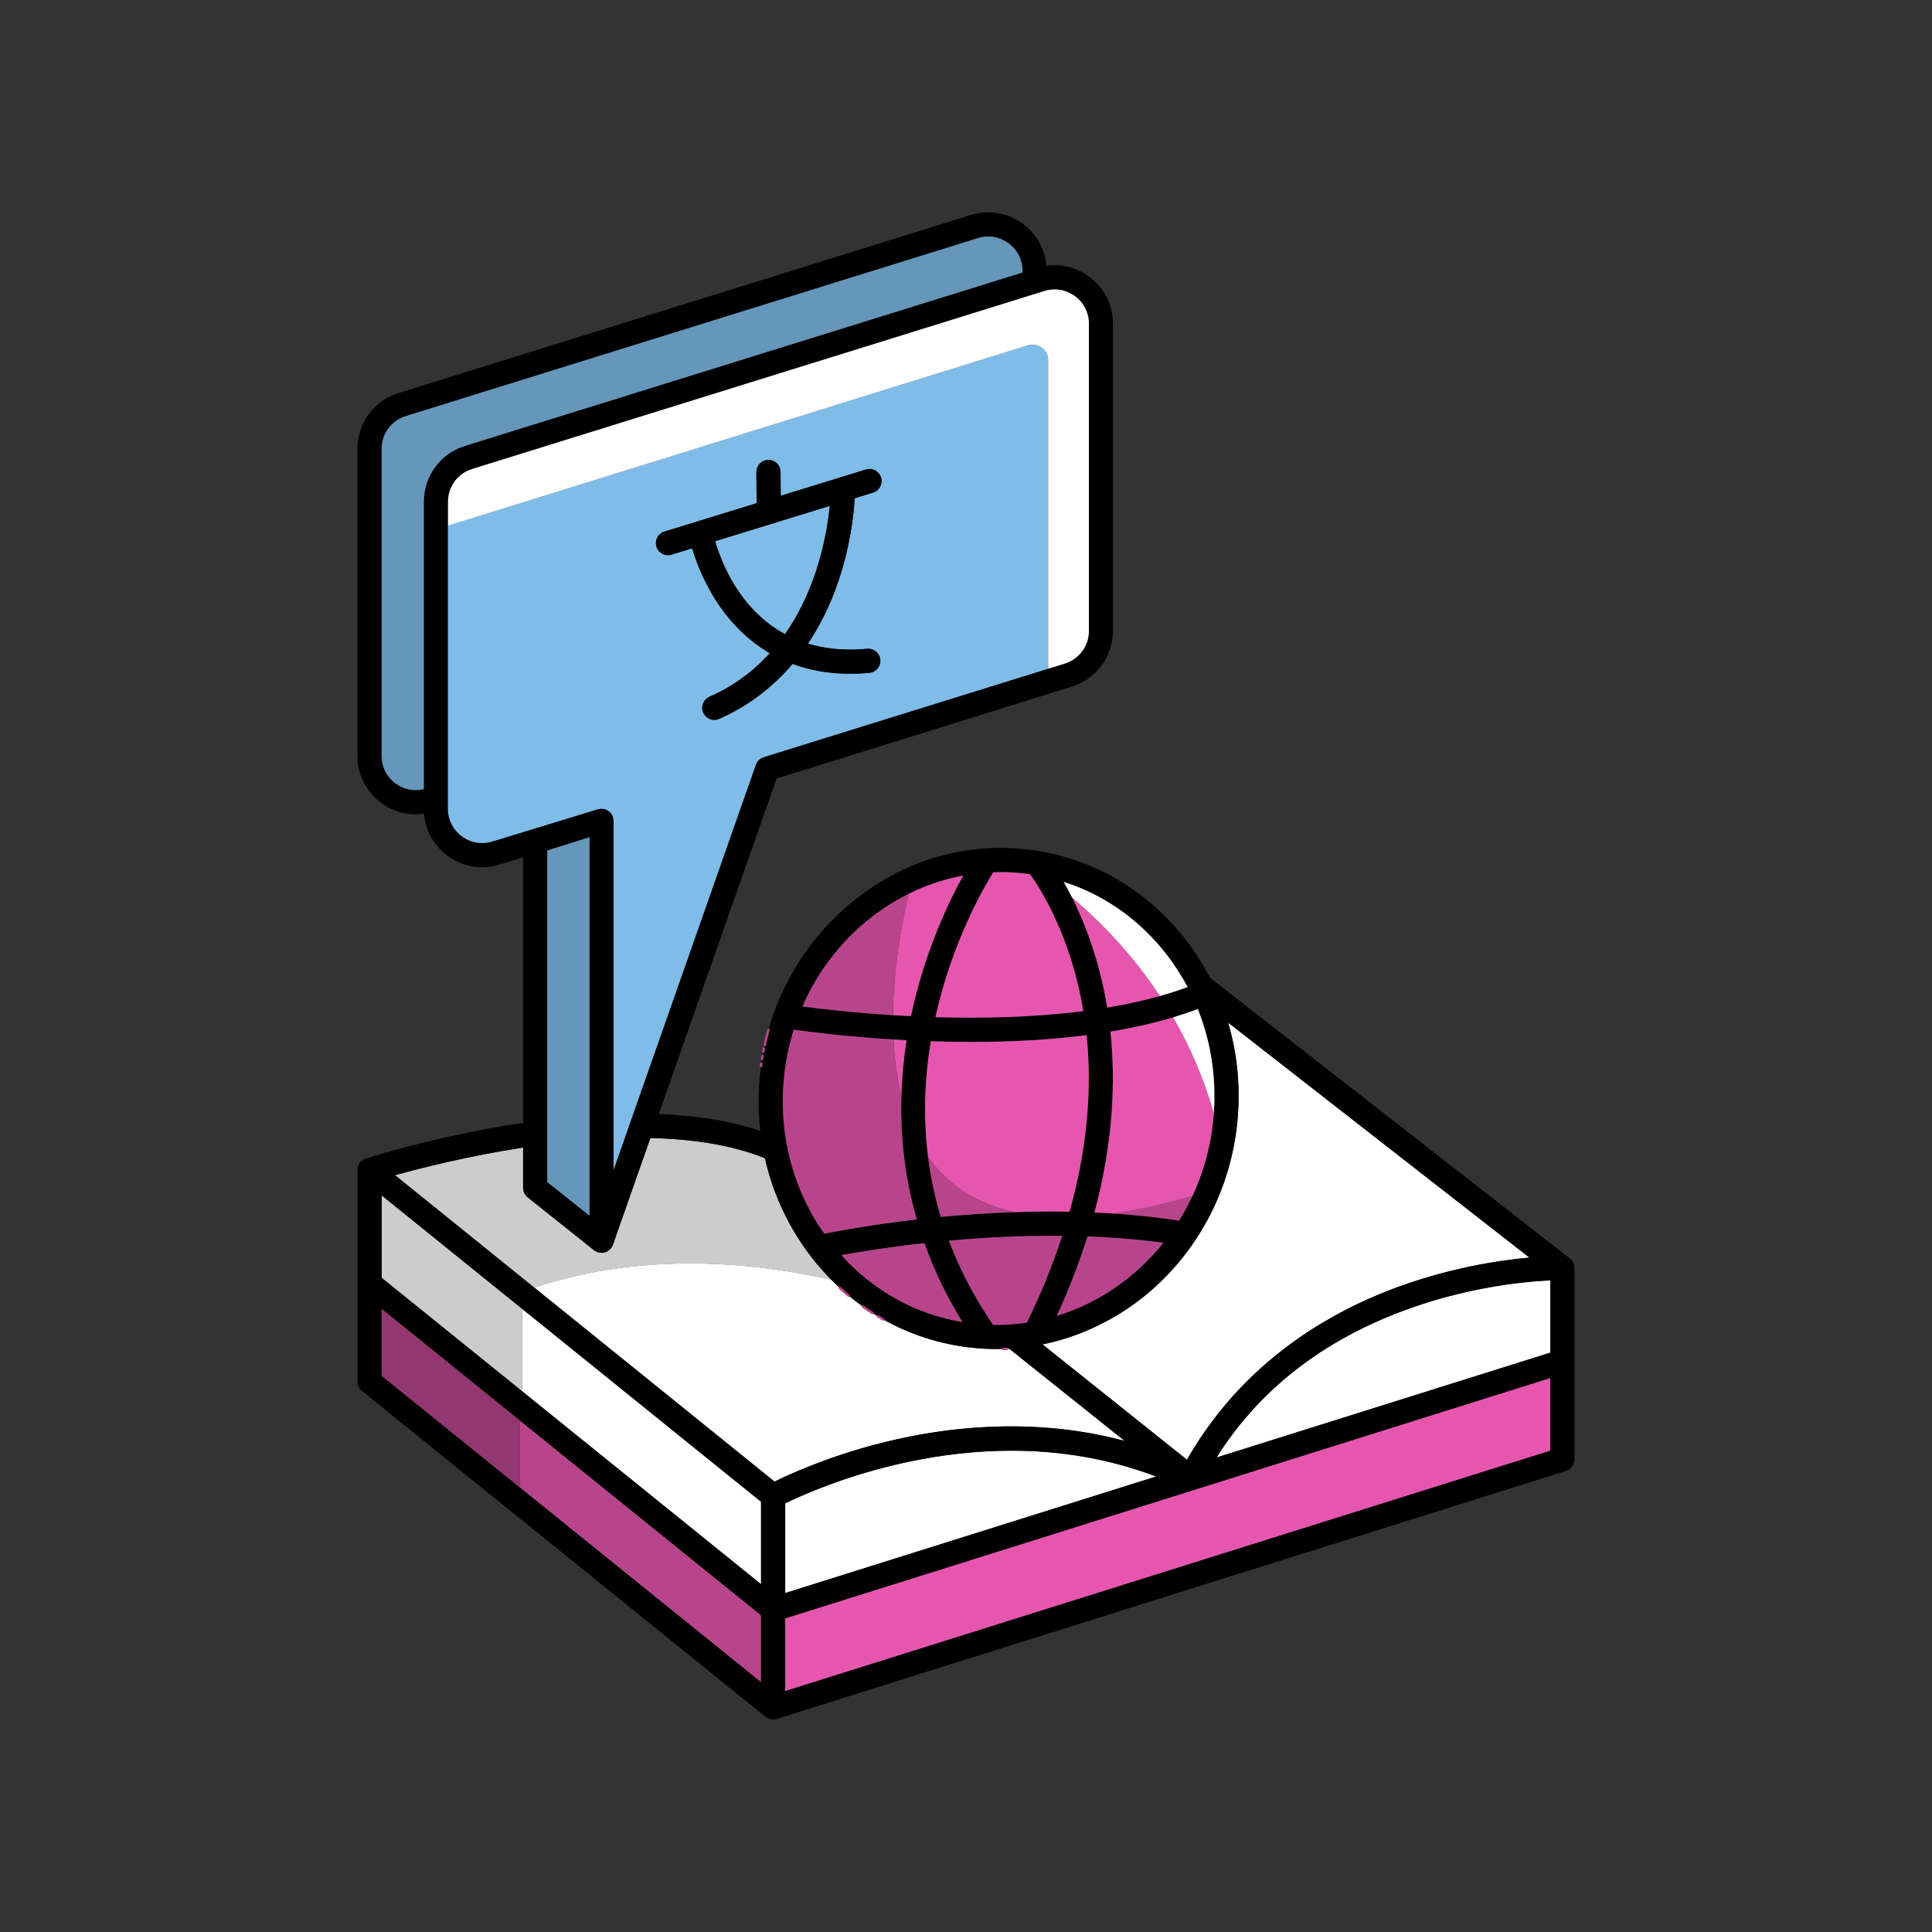
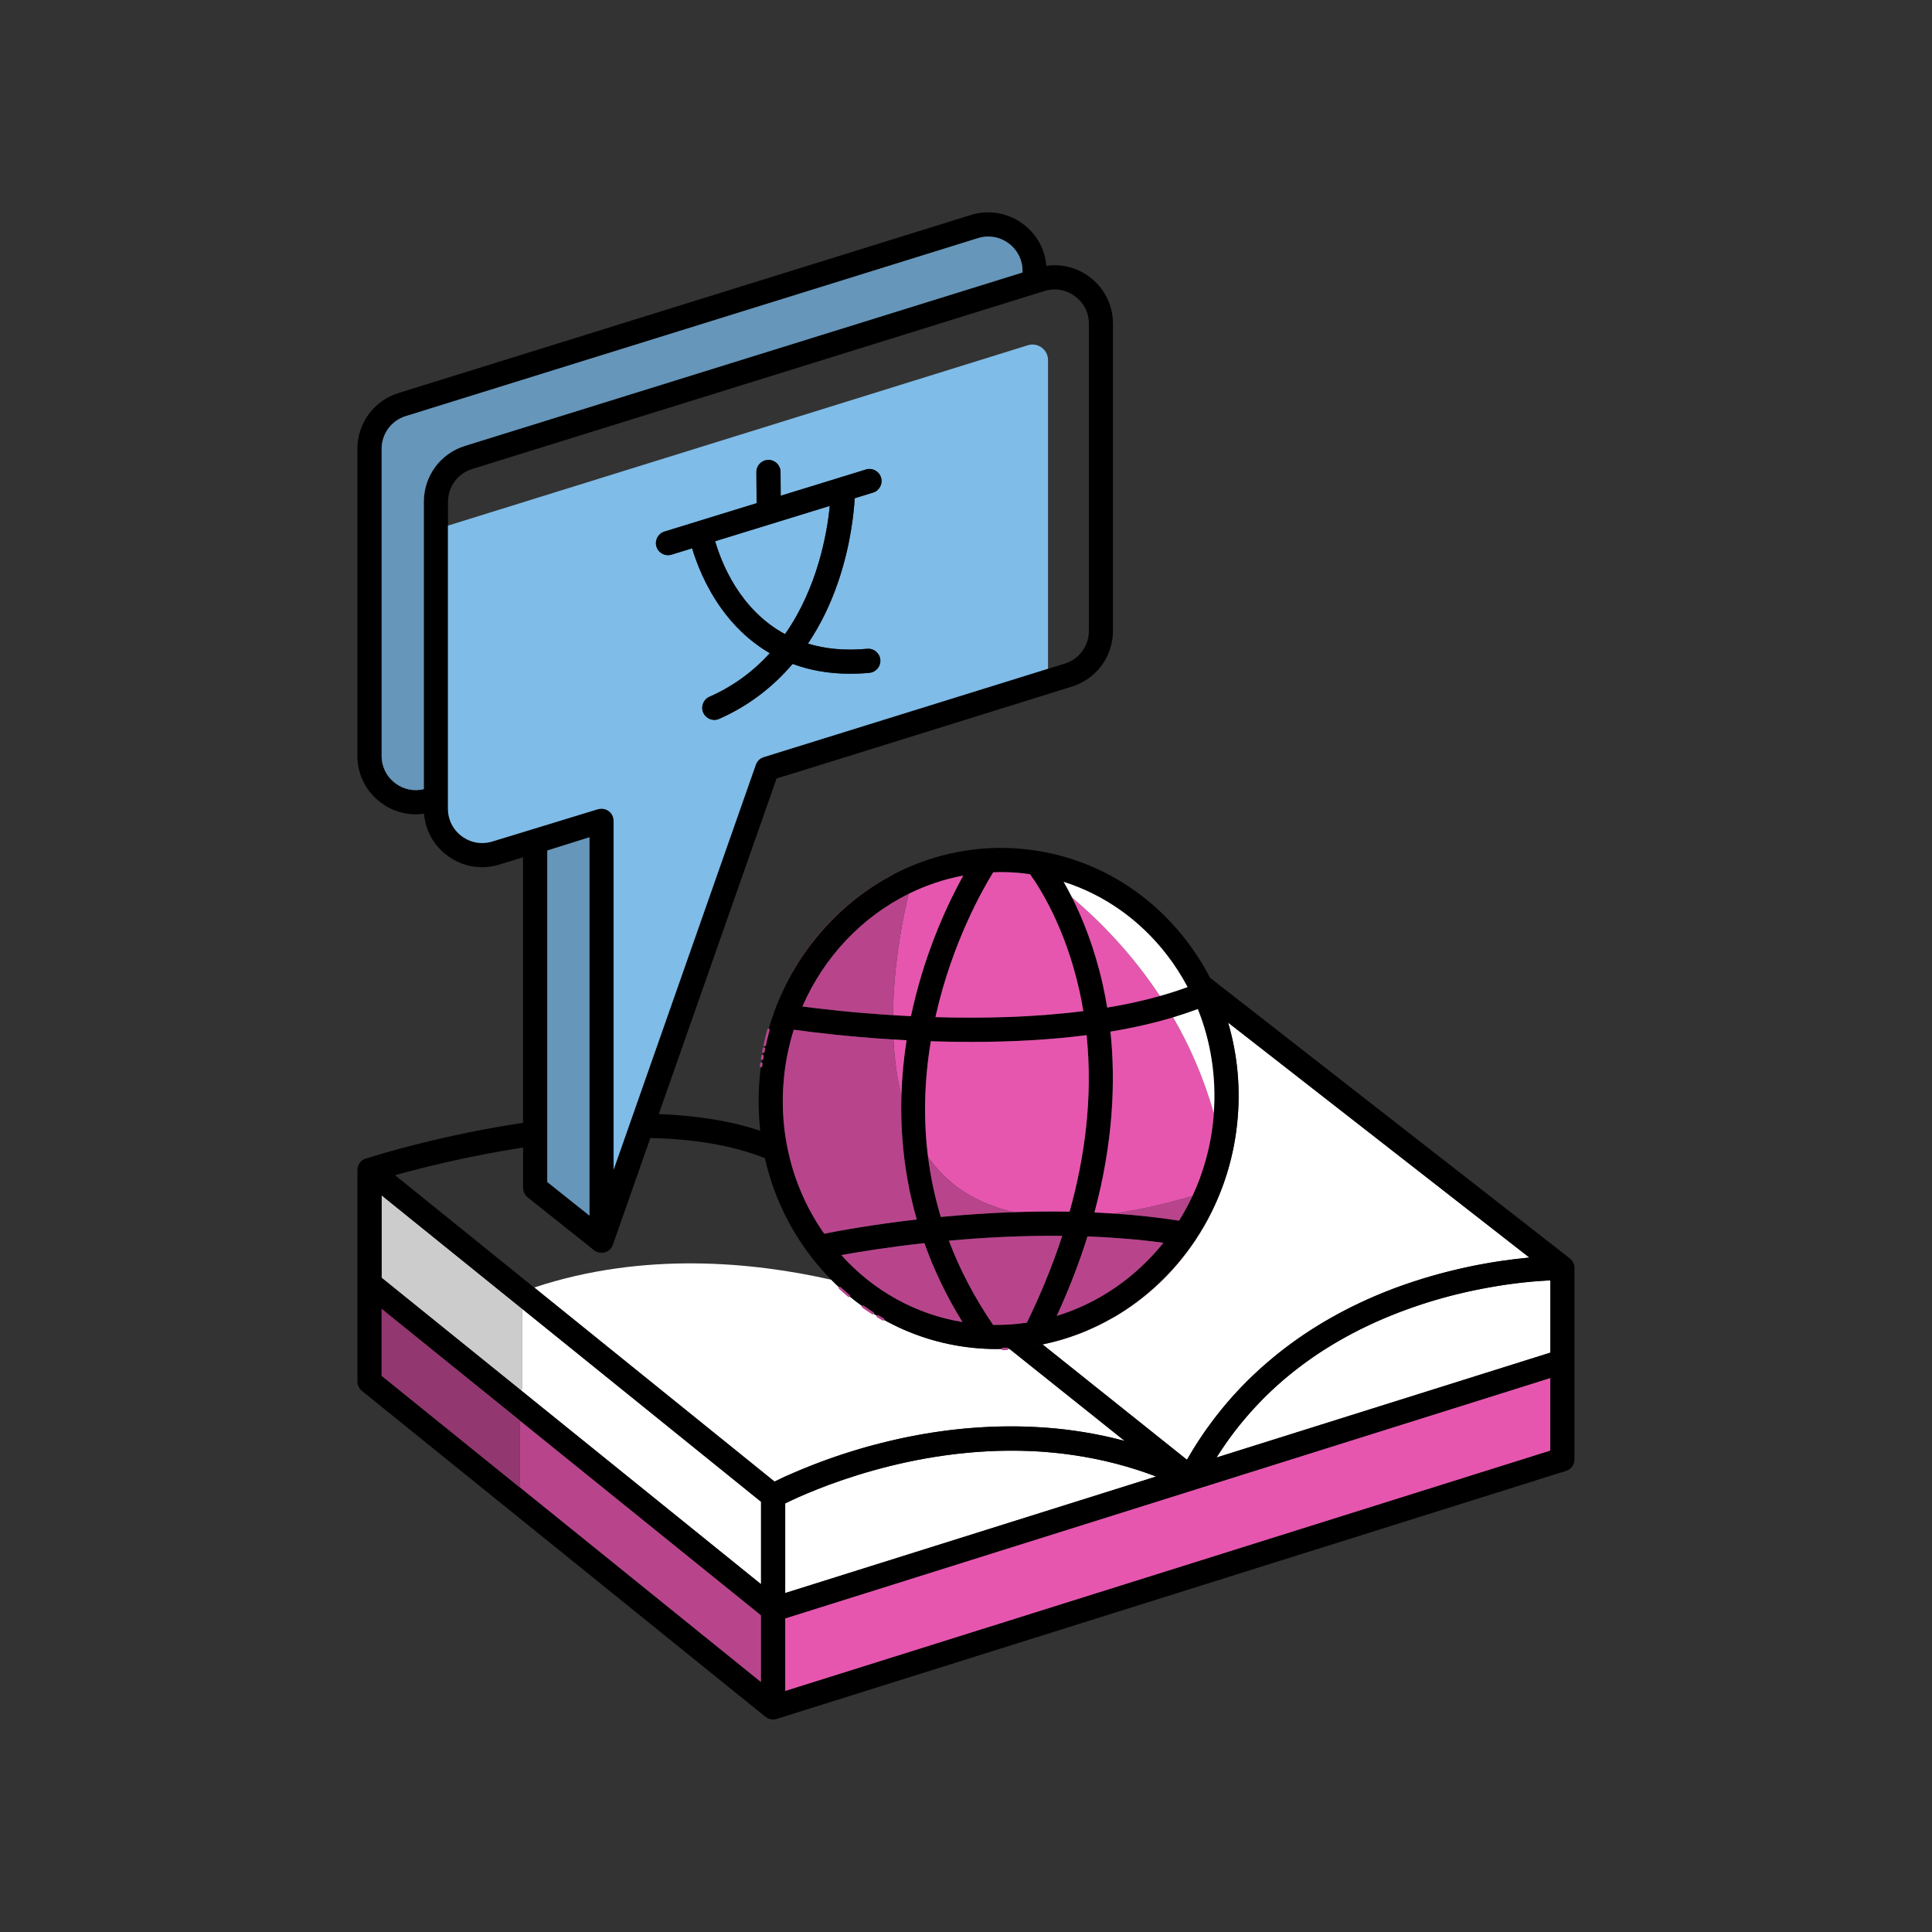
<svg xmlns="http://www.w3.org/2000/svg" id="Icons" viewBox="0 0 800 800">
  <rect x="0" y="0" width="800" height="800" fill="#333333" stroke="none" />
  <defs>
    <style>
      .cls-1 {
        fill: #933770;
      }

      .cls-2 {
        fill: #b8458c;
      }

      .cls-3 {
        fill: #fff;
      }

      .cls-4 {
        fill: #e656af;
      }

      .cls-5 {
        fill: #6696ba;
      }

      .cls-6 {
        fill: #7fbce8;
      }

      .cls-7 {
        fill: #ccc;
      }

      .cls-8 {
        fill: none;
        stroke: #b8458c;
        stroke-linecap: round;
        stroke-linejoin: round;
      }
    </style>
  </defs>
  <polygon class="cls-2" points="215.2 615.89 315.14 696.59 315.14 668.84 215.2 588.14 215.2 615.89" />
  <path class="cls-3" d="M630.21,531.11c-.44.05-.89.1-1.34.15-.08.01-.17.02-.26.03-.94.11-1.91.24-2.91.37,0,0,0,0-.01,0-.4.05-.81.11-1.22.17-.23.03-.47.07-.71.1-.38.06-.77.11-1.16.17-.29.04-.59.09-.89.14-.53.08-1.07.17-1.61.26-.44.07-.87.14-1.32.22-.33.06-.67.11-1,.17-.39.07-.79.14-1.18.21-.33.06-.66.12-.99.18-.5.09-1,.19-1.51.28-.24.05-.48.09-.73.14-.71.14-1.42.28-2.14.43-.28.06-.56.12-.83.17-.52.11-1.04.22-1.57.33-.29.06-.57.12-.86.19-.67.15-1.34.3-2.02.46-.13.03-.25.06-.38.09-.8.19-1.6.38-2.41.58-.25.06-.51.13-.76.19-.6.15-1.21.31-1.82.46-.26.07-.52.14-.78.2-.8.21-1.59.43-2.4.65-.05.01-.1.03-.15.04-.85.24-1.71.48-2.57.74-.25.07-.5.15-.76.22-.65.19-1.3.39-1.95.59-.26.08-.52.16-.77.24-.88.28-1.77.56-2.66.85-1.25.41-2.48.83-3.71,1.26-.4.14-.8.29-1.2.43-.82.29-1.64.59-2.45.89-.47.18-.94.36-1.41.53-.73.28-1.46.56-2.19.85-.49.19-.98.39-1.47.59-.7.28-1.39.56-2.08.85-.49.21-.99.42-1.48.63-.68.29-1.35.58-2.01.88-.49.22-.97.43-1.46.65-.67.3-1.34.61-2,.93-.47.22-.93.44-1.4.66-.69.33-1.38.67-2.07,1.01-.42.21-.84.41-1.26.63-.8.4-1.58.81-2.37,1.23-.3.16-.6.31-.9.47-1.07.57-2.12,1.15-3.17,1.74-.31.18-.62.36-.94.54-.74.42-1.47.84-2.2,1.27-.41.24-.82.49-1.22.74-.62.38-1.24.75-1.85,1.13-.44.27-.87.55-1.3.82-.58.37-1.15.74-1.72,1.11-.44.29-.88.58-1.31.87-.55.37-1.1.75-1.65,1.12-.43.3-.86.6-1.29.9-.54.38-1.08.77-1.62,1.16-.42.3-.84.61-1.26.92-.54.4-1.08.81-1.61,1.22-.4.3-.8.6-1.19.91-.57.45-1.14.9-1.7,1.35-.35.28-.69.55-1.04.83-.81.66-1.61,1.34-2.41,2.01-.24.2-.47.4-.7.61-.72.62-1.43,1.25-2.14,1.88-.33.3-.66.61-.99.91-.52.48-1.04.96-1.56,1.45-.36.34-.71.69-1.07,1.03-.48.46-.95.92-1.42,1.39-.36.36-.72.73-1.08,1.09-.45.46-.9.92-1.35,1.39-.36.37-.71.75-1.07,1.13-.44.47-.87.94-1.31,1.42-.35.38-.69.76-1.03,1.14-.44.49-.87.98-1.3,1.48-.33.38-.66.75-.98,1.14-.45.53-.88,1.06-1.32,1.59-.3.36-.59.72-.89,1.08-.51.63-1.01,1.28-1.52,1.92-.21.27-.42.53-.63.8-.7.91-1.38,1.82-2.05,2.75-.22.3-.43.6-.64.9-.46.64-.92,1.29-1.37,1.94-.26.38-.52.77-.78,1.16-.39.58-.79,1.16-1.17,1.74-.27.41-.54.83-.81,1.25-.23.36-.46.71-.68,1.07l138.23-43.43v-29.94c-2.83.13-6.77.4-11.58.93-.06,0-.13.01-.19.02Z" />
  <path class="cls-3" d="M435.9,601.49c-.05,0-.1,0-.15-.01-1.05-.1-2.09-.19-3.13-.27-.44-.03-.89-.07-1.33-.1-.57-.04-1.14-.07-1.71-.11-.74-.04-1.49-.09-2.23-.12-.09,0-.18,0-.27-.01-49.63-2.2-91.35,16.45-101.94,21.65v37.12l153.58-48.25c-2.59-.99-5.18-1.9-7.76-2.73-.01,0-.03,0-.04-.01-11.91-3.84-23.69-6.07-35.01-7.16Z" />
  <path class="cls-3" d="M216.11,574.62c0,.43-.06.86-.17,1.26l99.19,80.11v-34.14l-99.02-79.97v32.74Z" />
  <path class="cls-3" d="M325.87,611.09c.41-.19.83-.38,1.27-.57,0,0,0,0,.01,0,.43-.19.89-.39,1.35-.59.15-.07.31-.14.47-.2.32-.14.65-.28.98-.42.19-.08.37-.16.56-.24.33-.14.68-.28,1.02-.43.18-.08.36-.15.55-.23.5-.21,1.02-.42,1.55-.63.03-.01.06-.02.09-.04.55-.22,1.11-.44,1.68-.67.2-.08.4-.16.6-.24.4-.16.79-.31,1.2-.47.23-.09.46-.18.69-.26.41-.16.83-.32,1.26-.48.22-.08.43-.16.65-.25.6-.22,1.21-.45,1.82-.67.07-.02.13-.05.2-.07.64-.23,1.29-.46,1.95-.7.22-.08.45-.16.68-.24.48-.17.96-.33,1.45-.5.26-.09.52-.18.78-.27.49-.17.99-.33,1.49-.5.24-.08.49-.16.73-.24.72-.24,1.45-.47,2.19-.71.04-.01.07-.02.11-.03.75-.24,1.52-.48,2.29-.71.25-.08.51-.15.76-.23.55-.17,1.1-.33,1.66-.5.29-.09.58-.17.87-.26.56-.16,1.13-.33,1.71-.49.27-.08.54-.15.81-.23.83-.23,1.66-.46,2.51-.68.02,0,.03,0,.05-.01.85-.23,1.72-.45,2.59-.67.28-.07.56-.14.84-.21.61-.15,1.23-.31,1.85-.46.32-.08.64-.15.96-.23.63-.15,1.27-.3,1.91-.45.29-.07.57-.13.87-.2.93-.21,1.86-.42,2.8-.62.86-.18,1.74-.37,2.63-.54.27-.06.55-.11.83-.16.64-.13,1.28-.25,1.92-.37.31-.06.63-.12.94-.18.68-.13,1.37-.25,2.07-.37.25-.04.5-.09.76-.13.94-.16,1.88-.32,2.84-.47.23-.04.47-.07.7-.11.74-.11,1.49-.23,2.24-.33.35-.05.69-.1,1.04-.15.67-.09,1.35-.18,2.03-.27.35-.05.7-.09,1.06-.14.84-.1,1.69-.2,2.54-.3.18-.02.36-.04.54-.06,1.01-.11,2.03-.21,3.06-.31.35-.03.7-.06,1.06-.1.72-.06,1.43-.13,2.16-.18.4-.03.8-.06,1.2-.09.73-.05,1.47-.1,2.21-.15.36-.02.71-.05,1.07-.07,1.07-.06,2.14-.12,3.22-.17.26-.01.52-.02.78-.03.85-.03,1.71-.06,2.57-.09.41-.01.82-.02,1.24-.03.74-.02,1.48-.03,2.23-.03.42,0,.84,0,1.27,0,.86,0,1.72,0,2.59,0,.29,0,.58,0,.87,0,1.13.02,2.27.04,3.41.08.37.01.74.03,1.12.04.81.03,1.63.06,2.44.11.44.02.88.05,1.32.07.8.05,1.61.1,2.42.15.4.03.8.05,1.21.08,1.18.09,2.36.19,3.55.3.17.02.35.04.52.05,1.04.1,2.08.21,3.13.33.41.05.83.1,1.24.15.84.1,1.68.21,2.52.33.43.06.86.12,1.29.18.93.13,1.87.28,2.8.43.31.05.62.1.93.15,1.23.2,2.46.42,3.7.65.32.06.64.13.96.19.94.18,1.89.37,2.83.57.42.09.85.18,1.27.27.89.19,1.78.4,2.68.61.39.09.78.18,1.17.28,1.24.3,2.47.61,3.71.94.03,0,.06.02.09.02,0,0,.02,0,.03,0l-47.84-38.21s-.04,0-.07,0c-.28.02-.55.03-.83.04-.57.02-1.14.05-1.71.06-.46.01-.92.02-1.38.02-.38,0-.76.02-1.14.02-3.36,0-6.74-.18-10.12-.53-13.16-1.39-25.64-5.41-36.91-11.75-.75-.42-1.5-.86-2.24-1.3-.7-.42-1.39-.84-2.07-1.28-1.37-.87-2.73-1.78-4.06-2.72-2-1.41-3.95-2.91-5.84-4.48-1.27-1.05-2.51-2.13-3.73-3.24-1.18-1.08-2.34-2.19-3.47-3.34-32.33-7.34-77.79-11.82-123.04,3.19l99.49,80.34c.13-.06.26-.13.4-.2.06-.03.12-.06.18-.09.57-.28,1.2-.58,1.9-.91.09-.04.19-.09.29-.14.25-.12.52-.24.79-.37.12-.06.25-.12.38-.18.27-.13.56-.26.84-.39.12-.05.24-.11.36-.16Z" />
  <path class="cls-3" d="M461.18,545.43c-9.31,5.42-19.25,9.2-29.51,11.29l59.83,47.78c.16-.28.33-.55.49-.83.29-.51.59-1.02.89-1.52.36-.6.72-1.2,1.08-1.79.3-.49.61-.99.91-1.48.37-.6.75-1.19,1.14-1.78.31-.48.62-.96.94-1.43.39-.59.79-1.18,1.19-1.77.32-.46.64-.93.96-1.39.41-.59.83-1.18,1.26-1.76.32-.45.64-.89.97-1.33.44-.59.88-1.18,1.33-1.77.32-.43.65-.85.97-1.27.46-.6.94-1.19,1.41-1.78.32-.4.64-.8.96-1.2.5-.61,1.01-1.21,1.52-1.82.31-.37.62-.74.93-1.1.55-.64,1.11-1.27,1.67-1.9.28-.32.56-.64.85-.96.65-.72,1.31-1.42,1.97-2.12.21-.22.41-.45.63-.67,1.77-1.86,3.59-3.68,5.46-5.45.16-.15.33-.3.49-.45.77-.72,1.54-1.44,2.32-2.15.3-.27.6-.53.9-.79.66-.59,1.32-1.17,1.99-1.75.36-.31.72-.61,1.08-.91.62-.53,1.24-1.05,1.87-1.57.39-.32.79-.64,1.19-.96.61-.49,1.22-.98,1.83-1.46.42-.33.84-.65,1.27-.97.6-.46,1.21-.92,1.82-1.38.44-.33.89-.65,1.33-.97.61-.44,1.21-.88,1.82-1.31.46-.33.93-.65,1.39-.97.61-.42,1.22-.84,1.83-1.25.48-.32.96-.64,1.44-.95.61-.4,1.23-.8,1.85-1.2.49-.31.99-.62,1.48-.93.62-.39,1.25-.77,1.88-1.15.5-.31,1.01-.61,1.52-.91.63-.37,1.27-.74,1.91-1.11.52-.3,1.03-.59,1.55-.88.64-.36,1.29-.72,1.94-1.07.53-.29,1.06-.57,1.59-.86.65-.35,1.31-.69,1.97-1.03.54-.28,1.07-.55,1.62-.83.67-.33,1.34-.66,2.01-.99.54-.27,1.09-.53,1.64-.79.68-.32,1.37-.64,2.06-.96.55-.25,1.1-.51,1.65-.76.7-.31,1.41-.62,2.12-.93.55-.24,1.09-.48,1.65-.71.73-.31,1.47-.61,2.21-.91.54-.22,1.07-.44,1.61-.66.78-.31,1.57-.61,2.35-.91.51-.2,1.02-.4,1.54-.59.87-.33,1.75-.64,2.64-.95.44-.16.87-.32,1.31-.47,1.33-.46,2.66-.92,4.01-1.35,1.13-.37,2.24-.72,3.35-1.06.37-.11.73-.22,1.09-.33.75-.23,1.49-.45,2.23-.66.42-.12.84-.24,1.26-.36.67-.19,1.34-.38,2.01-.56.44-.12.88-.24,1.31-.35.64-.17,1.28-.34,1.91-.5.43-.11.87-.22,1.3-.33.64-.16,1.27-.31,1.9-.46.41-.1.83-.2,1.24-.3.69-.16,1.36-.31,2.04-.47.34-.08.68-.16,1.02-.23.96-.21,1.9-.41,2.84-.61.46-.1.92-.18,1.38-.28.5-.1.99-.2,1.48-.29.51-.1,1.01-.19,1.51-.28.42-.08.84-.16,1.26-.23.52-.09,1.04-.18,1.55-.27.37-.06.74-.13,1.1-.19.54-.09,1.07-.18,1.6-.26.3-.05.6-.09.9-.14.57-.09,1.14-.18,1.69-.26.17-.02.33-.05.5-.07,3.73-.54,7.14-.94,10.15-1.23,0,0,.01,0,.02,0,.32-.03.65-.06.96-.09l-124.78-97.32c3.95,13.34,5.27,27.54,3.75,41.89-1.37,12.93-4.97,25.06-10.34,36.04-.04.09-.07.19-.11.28-2.05,4.16-4.35,8.13-6.88,11.93-.03.05-.06.09-.09.14-8.71,13.06-20.16,23.9-33.67,31.76Z" />
  <polygon class="cls-4" points="494.55 616.9 325.14 670.13 325.14 700.24 641.97 600.7 641.97 570.58 550.46 599.33 494.55 616.9" />
  <path class="cls-7" d="M148.04,484.3c0,.07-.01.13-.01.2,0-.07.01-.13.01-.19,0,0,0,0,0,0Z" />
  <path class="cls-7" d="M148.08,483.8s0,.06,0,.09c0,0,0,0,0,0,0-.03,0-.05,0-.08Z" />
  <path class="cls-7" d="M148.46,482.47s-.03.09-.05.14c0,0,0-.01,0-.02.02-.04.03-.08.04-.12Z" />
  <path class="cls-7" d="M148.79,481.86s-.05.1-.08.15c0,0,.01-.02.02-.03.02-.04.04-.09.07-.13Z" />
-   <path class="cls-7" d="M149.67,480.8c-.06.05-.1.11-.16.16.02-.02.04-.04.06-.06.03-.03.06-.07.1-.1Z" />
  <path class="cls-7" d="M149.19,481.3c-.04.05-.08.11-.12.16,0-.01.02-.02.03-.04.03-.04.06-.09.09-.12Z" />
  <path class="cls-7" d="M148.22,483.12s-.02.08-.03.11c0,0,0,0,0-.01,0-.03.01-.07.02-.1Z" />
  <path class="cls-7" d="M216.11,541.88l-58.09-46.91v34.14s57.92,46.77,57.92,46.77c.11-.41.17-.83.17-1.26v-32.74Z" />
-   <path class="cls-7" d="M344.29,529.99c-2.96-2.99-5.77-6.19-8.39-9.59-9.36-12.14-15.82-26.04-19.15-40.81-13.92-5.59-30.39-7.97-47.43-8.36l-15.51,44.18c-.02.06-.05.11-.07.17-.05.14-.11.28-.18.41-.05.09-.1.19-.15.28-.07.12-.15.24-.23.36-.06.09-.12.17-.19.26-.09.11-.19.21-.28.32-.07.07-.14.15-.21.22-.11.1-.23.2-.35.29-.07.06-.14.12-.22.17-.13.09-.28.17-.42.25-.07.04-.14.09-.22.12,0,0-.02.01-.03.02-.2.09-.4.17-.6.24-.06.02-.12.03-.17.05-.17.05-.33.09-.5.12-.07.01-.14.03-.21.03-.22.03-.44.05-.66.05,0,0-.02,0-.03,0-.06,0-.12-.01-.18-.02-.22,0-.44-.02-.66-.06,0,0,0,0,0,0-.03,0-.06-.02-.09-.02-.25-.05-.5-.11-.74-.19-.12-.04-.22-.1-.34-.15-.15-.07-.3-.13-.44-.21-.13-.07-.24-.16-.36-.24-.1-.07-.21-.12-.3-.2l-27.48-21.89s-.04-.03-.06-.05c-.04-.04-.09-.08-.13-.12-.16-.14-.31-.29-.44-.44-.04-.04-.08-.08-.11-.13-.16-.19-.3-.39-.42-.6-.03-.05-.06-.11-.09-.16-.1-.19-.19-.38-.27-.57-.02-.05-.04-.1-.06-.15-.08-.23-.15-.47-.2-.71-.01-.07-.02-.13-.03-.2-.04-.25-.07-.5-.07-.75,0-.01,0-.02,0-.03v-16.7c-22.62,3.48-42.18,8.43-53.02,11.45l57.66,46.57c45.25-15.01,90.7-10.53,123.04-3.19Z" />
  <path d="M651.96,524.87c0-.23-.03-.46-.07-.69-.02-.11-.04-.21-.07-.31-.05-.19-.11-.38-.17-.57-.04-.1-.07-.19-.11-.29-.1-.23-.22-.45-.36-.67-.02-.03-.03-.07-.06-.1-.16-.24-.35-.47-.55-.68-.06-.07-.13-.12-.2-.18-.11-.1-.21-.21-.33-.3l-148.98-116.2c-2.83-5.44-6.14-10.64-9.93-15.56-16.6-21.52-40.29-34.9-66.71-37.69-19.26-2.03-37.86,1.87-54.13,10.27-22.52,11.63-40.57,31.89-49.68,57.03-.03.08-.06.16-.09.24-.41,1.14-.8,2.28-1.17,3.44-.02.06-.04.12-.06.19-.37,1.16-.73,2.33-1.06,3.5-.01.05-.03.09-.04.14-.22.8-.44,1.6-.65,2.41,0,.02,0,.03-.01.05-.32,1.27-.62,2.55-.9,3.84-.1.48-.21.95-.31,1.43-.09.44-.17.88-.25,1.32-.11.58-.22,1.15-.32,1.73-.07.4-.14.8-.2,1.2-.11.66-.21,1.33-.3,2-.05.33-.1.66-.14.99-.13,1-.26,2.01-.37,3.02-.85,8.02-.8,15.99.08,23.79-12.86-4.28-27.25-6.34-42.04-6.91l48.8-138.98,13.25-4.07,108.92-33.93c10.23-3.14,17.1-12.44,17.1-23.15v-127.13c0-7.78-3.59-14.89-9.86-19.5-5.2-3.83-11.49-5.38-17.72-4.48-.58-6.95-4.06-13.21-9.76-17.41-6.26-4.61-14.12-5.93-21.55-3.62l-236.95,73.7c-10.18,3.17-17.02,12.46-17.02,23.12v127.1c0,7.79,3.6,14.91,9.89,19.52,5.2,3.82,11.48,5.36,17.69,4.46.59,6.96,4.07,13.23,9.79,17.43,6.28,4.61,14.15,5.92,21.55,3.59l9.67-2.96v109.94c-32.31,4.83-58.69,12.75-64.58,14.65-.4.08-.79.2-1.16.38-.02,0-.03.02-.05.03,0,0-.03.01-.04.01-.18.09-.34.19-.5.29-.01,0-.03.01-.04.02-.01,0-.02.02-.03.03-.06.04-.11.09-.17.13-.11.08-.22.16-.33.26-.02.01-.03.03-.05.04-.03.03-.06.07-.1.1-.02.02-.04.04-.06.06-.09.09-.18.18-.26.27-.02.02-.04.05-.06.07-.03.04-.06.08-.09.12,0,.01-.02.02-.03.04-.07.1-.15.19-.21.29-.02.03-.05.07-.07.1-.03.04-.04.08-.07.13,0,0-.01.02-.02.03-.06.11-.12.21-.17.32-.02.05-.05.09-.07.13-.02.04-.03.08-.04.12,0,0,0,.01,0,.02-.05.11-.09.23-.13.35-.02.06-.04.11-.06.17,0,.03-.01.07-.02.1,0,0,0,0,0,.01-.03.12-.06.25-.08.37-.01.07-.03.13-.04.2,0,.03,0,.05,0,.08,0,0,0,0,0,0,0,.03-.01.06-.01.08-.01.11-.01.22-.02.34,0,0,0,0,0,0,0,.06-.01.13-.01.19v87.59c0,1.51.68,2.94,1.86,3.89l167.11,134.95s.05.03.07.05c.04.03.07.07.11.09.1.07.21.13.31.19.1.06.19.13.3.18.15.08.3.14.45.2.1.04.2.09.3.13.17.06.34.09.52.13.09.02.18.05.27.07.25.04.5.06.75.06.02,0,.04,0,.06,0,.23,0,.45-.02.68-.05.06,0,.11-.02.17-.03.18-.03.36-.07.54-.13.03,0,.07-.01.1-.02l326.84-102.69c2.08-.65,3.5-2.59,3.5-4.77v-79.34c0-.06-.01-.11-.02-.16ZM502.6,460.97c-.08,1.08-.15,2.17-.27,3.26-1.17,11.07-4.14,21.5-8.57,31-1.65,3.54-3.5,6.95-5.54,10.22-8.98-1.39-18.05-2.35-27.03-2.95-2.68-.18-5.35-.33-8.01-.45,7.9-29.47,8.74-54.72,6.62-74.88,9.31-1.55,17.98-3.51,25.95-5.91,3.54-1.06,6.95-2.21,10.22-3.44,5.41,13.47,7.7,28.18,6.61,43.15ZM398.54,547.44c-19.34-3.21-36.81-12.88-50.18-27.73,7.42-1.34,19.49-3.3,34.4-4.95,3.83,10.76,8.98,21.71,15.77,32.68ZM385.43,431.16c.68.02,1.36.05,2.05.07,5.03.15,9.96.22,14.78.22,17.29,0,33.19-.95,47.67-2.81,2.69,25.87-.82,50.84-7.04,73.09-7.88-.15-15.6-.06-23.07.2-10.74.37-20.93,1.09-30.25,1.99-2.45-8.11-4.21-16.39-5.28-24.82-1.96-15.48-1.58-31.47,1.14-47.92ZM392.91,513.73c14.15-1.29,30.2-2.17,46.94-2-4.33,13.29-9.49,25.42-14.65,35.94-4.58.68-9.24,1-13.98.92-7.66-11.23-13.77-22.86-18.31-34.87ZM450.3,511.98c10.41.38,20.98,1.22,31.44,2.64-11.48,14.33-26.85,24.97-44.15,30.26,5.25-11.43,9.43-22.41,12.72-32.9ZM483.22,395.44c3.24,4.2,6.07,8.65,8.54,13.28-3.7,1.36-7.53,2.6-11.47,3.7-7,1.97-14.32,3.55-21.81,4.79-.53-3.26-1.14-6.35-1.79-9.28-3.4-15.26-8.32-27.44-12.79-36.33-1.2-2.39-2.37-4.55-3.47-6.46,16.74,5.32,31.57,15.73,42.79,30.29ZM414.39,361.11c2.97,0,5.98.16,8.99.47,1.05.11,2.1.26,3.14.41,3.53,4.88,14.65,21.79,20.54,48.69.58,2.67,1.07,5.33,1.52,7.98-20.71,2.65-42.16,3.07-61.22,2.5.1-.43.18-.87.28-1.3,6.82-29.96,19.53-52.07,23.63-58.68,1.04-.04,2.08-.08,3.12-.08ZM376.27,370.11c7.11-3.52,14.69-6.08,22.58-7.55-5.9,10.64-15.2,29.97-20.88,54.72-.26,1.14-.52,2.31-.77,3.49-2.54-.12-5.02-.26-7.43-.41-16.66-1.04-30.11-2.61-37.51-3.59,8.98-20.65,24.76-37.14,44.01-46.66ZM324.7,445.5c.7-6.63,2.07-13.02,3.98-19.12,7.01.98,22.17,2.88,41.28,4.06,1.77.11,3.58.21,5.41.31-1.12,7.22-1.9,14.96-2.13,23.12-.44,15.77,1.19,33.08,6.36,51.09-18.43,2.12-32.29,4.68-38.32,5.89-13.19-18.81-19.07-41.84-16.59-65.35ZM175.51,207.77v119.02c-4.06.97-8.27.15-11.68-2.35-3.69-2.71-5.8-6.88-5.8-11.46v-127.1c0-6.26,4.02-11.71,9.99-13.57l236.95-73.7c4.36-1.35,8.97-.58,12.65,2.13,3.68,2.71,5.79,6.88,5.79,11.45v.66l-230.87,71.81c-10.18,3.17-17.02,12.46-17.02,23.12ZM203.98,348.44c-4.36,1.37-8.98.61-12.67-2.1s-5.8-6.88-5.8-11.46v-127.1c0-6.26,4.02-11.71,9.99-13.57l236.95-73.7c4.36-1.36,8.97-.58,12.65,2.13,3.68,2.71,5.79,6.88,5.79,11.45v127.13c0,.79-.06,1.56-.19,2.31-.85,5.28-4.6,9.66-9.87,11.28l-6.83,2.12-117.76,36.61c-.11.03-.21.08-.31.12-.08.03-.15.05-.23.09-.11.05-.21.11-.32.16-.07.04-.14.07-.2.1-.11.06-.21.14-.31.21-.06.04-.11.07-.17.11-.1.08-.2.17-.3.26-.05.04-.1.08-.14.12-.1.1-.19.2-.28.31-.04.04-.08.08-.11.12-.08.1-.16.21-.23.31-.04.05-.08.1-.11.16-.07.11-.13.22-.19.33-.03.06-.07.12-.1.18-.09.18-.16.36-.23.54l-58.91,167.77v-144.55c0-.2-.01-.4-.04-.59-.01-.09-.03-.18-.05-.27-.02-.1-.03-.21-.05-.31-.03-.11-.06-.22-.1-.33-.02-.08-.04-.15-.07-.23-.04-.12-.1-.23-.15-.34-.03-.06-.05-.13-.08-.19-.06-.11-.12-.22-.19-.32-.04-.06-.07-.12-.1-.18-.06-.1-.14-.19-.21-.28-.05-.06-.09-.12-.14-.18-.07-.08-.14-.15-.21-.22-.06-.07-.12-.14-.19-.2-.06-.06-.13-.11-.19-.16-.08-.07-.17-.15-.26-.21,0,0,0,0,0,0,0,0,0,0,0,0-.19-.14-.4-.26-.6-.37-.06-.03-.12-.06-.18-.09-.16-.08-.33-.15-.5-.21-.06-.02-.12-.05-.18-.06-.23-.07-.45-.13-.69-.17-.02,0-.05,0-.07,0-.21-.03-.42-.05-.64-.05-.03,0-.06,0-.09,0-.04,0-.09,0-.13,0-.15,0-.31.02-.46.03-.07,0-.15.02-.22.03-.18.03-.37.07-.55.12-.03,0-.07.01-.1.02l-43.65,13.35ZM244.09,346.68v156.69l-17.48-13.92v-137.28l17.48-5.49ZM315.14,696.59l-99.93-80.7-57.18-46.17v-27.74s57.18,46.17,57.18,46.17h0s99.93,80.7,99.93,80.7v27.74ZM315.14,655.99l-99.19-80.11-57.92-46.77v-34.14s58.09,46.91,58.09,46.91l99.02,79.97v34.14ZM324.29,611.82c-.27.13-.53.25-.79.37-.1.05-.19.09-.29.14-.7.33-1.33.64-1.9.91-.06.03-.12.06-.18.09-.13.07-.27.13-.4.2l-99.49-80.34-57.66-46.57c10.84-3.02,30.4-7.97,53.02-11.45v16.7s0,.02,0,.03c0,.25.03.5.07.75.01.07.02.13.03.2.05.24.11.48.2.71.02.05.04.1.06.15.08.2.17.39.27.57.03.05.06.11.09.16.13.21.27.41.42.6.04.04.08.08.11.13.14.16.29.3.44.44.04.04.08.08.13.12.02.02.04.03.06.05l27.48,21.89c.1.08.2.13.3.2.12.08.24.17.36.24.14.08.29.14.44.21.11.05.22.11.34.15.24.09.49.15.74.19.03,0,.06.02.09.02,0,0,0,0,0,0,.22.04.44.05.66.06.06,0,.12.02.18.02,0,0,.02,0,.03,0,.22,0,.44-.02.66-.05.07,0,.14-.02.21-.03.17-.03.34-.07.5-.12.06-.02.12-.03.17-.05.2-.07.4-.14.6-.24.01,0,.02-.01.03-.02.08-.04.14-.08.22-.12.14-.08.29-.16.42-.25.08-.05.14-.11.22-.17.12-.09.24-.19.35-.29.07-.07.14-.14.21-.22.1-.1.2-.21.28-.32.07-.08.13-.17.19-.26.08-.12.16-.23.23-.36.05-.09.1-.18.15-.28.07-.13.13-.27.18-.41.02-.06.05-.11.07-.17l15.51-44.18c17.03.38,33.51,2.77,47.43,8.36,3.32,14.77,9.79,28.68,19.15,40.81,2.63,3.4,5.43,6.6,8.39,9.59,1.13,1.14,2.29,2.26,3.47,3.34,1.22,1.12,2.46,2.2,3.73,3.24,1.9,1.57,3.85,3.06,5.84,4.48,1.33.94,2.68,1.85,4.06,2.72.69.44,1.38.86,2.07,1.28.74.44,1.49.88,2.24,1.3,11.27,6.34,23.75,10.36,36.91,11.75,3.37.36,6.72.53,10.05.53.4,0,.81,0,1.21-.02.46,0,.92-.01,1.38-.02.57-.01,1.14-.04,1.71-.06.28-.01.55-.03.83-.04.19-.01.39-.03.58-.04.83-.05,1.67-.11,2.5-.18.66-.06,1.31-.13,1.97-.2.31-.03.61-.06.92-.1.84-.1,1.68-.21,2.51-.33.03,0,.06,0,.1-.01.92-.13,1.84-.28,2.75-.44.23-.03.47-.07.69-.13,26.35-4.84,49.63-20.62,64.8-43.06.08-.11.17-.21.25-.32.03-.05.06-.09.09-.14.04-.07.07-.14.11-.21,2.54-3.82,4.84-7.83,6.89-12,5.38-10.97,8.98-23.11,10.34-36.04,1.52-14.35.2-28.55-3.75-41.89l124.78,97.32c-.31.03-.64.06-.96.09,0,0-.01,0-.02,0-3.02.29-6.42.69-10.15,1.23-.17.02-.33.05-.5.07-.56.08-1.12.17-1.69.26-.3.05-.6.09-.9.14-.53.08-1.06.17-1.6.26-.36.06-.73.12-1.1.19-.51.09-1.03.18-1.55.27-.42.07-.84.15-1.26.23-.5.09-1,.19-1.51.28-.49.09-.99.19-1.48.29-.46.09-.91.18-1.38.28-.93.19-1.88.39-2.84.61-.34.07-.68.15-1.02.23-.68.15-1.35.3-2.04.47-.41.1-.82.2-1.24.3-.63.15-1.26.3-1.9.46-.43.11-.86.22-1.3.33-.63.16-1.27.33-1.91.5-.44.12-.87.23-1.31.35-.67.18-1.34.37-2.01.56-.42.12-.84.24-1.26.36-.74.21-1.48.44-2.23.66-.36.11-.73.22-1.09.33-1.11.34-2.23.69-3.35,1.06-1.35.44-2.68.89-4.01,1.35-.44.15-.88.32-1.31.47-.88.31-1.76.63-2.64.95-.52.19-1.03.39-1.54.59-.79.3-1.57.6-2.35.91-.54.22-1.08.44-1.61.66-.74.3-1.48.6-2.21.91-.55.23-1.1.47-1.65.71-.71.31-1.42.61-2.12.93-.55.25-1.1.5-1.65.76-.69.32-1.38.63-2.06.96-.55.26-1.09.53-1.64.79-.67.33-1.35.66-2.01.99-.54.27-1.08.55-1.62.83-.66.34-1.32.68-1.97,1.03-.53.28-1.06.57-1.59.86-.65.35-1.3.71-1.94,1.07-.52.29-1.04.59-1.55.88-.64.37-1.28.74-1.91,1.11-.51.3-1.02.6-1.52.91-.63.38-1.25.77-1.88,1.15-.5.31-.99.62-1.48.93-.62.4-1.24.8-1.85,1.2-.48.32-.96.63-1.44.95-.62.41-1.23.83-1.83,1.25-.47.32-.93.64-1.39.97-.61.43-1.22.87-1.82,1.31-.45.32-.89.65-1.33.97-.61.45-1.22.92-1.82,1.38-.42.32-.85.64-1.27.97-.62.48-1.23.97-1.83,1.46-.4.32-.8.63-1.19.96-.63.52-1.25,1.04-1.87,1.57-.36.3-.72.6-1.08.91-.67.58-1.33,1.16-1.99,1.75-.3.27-.6.53-.9.79-.78.71-1.56,1.43-2.32,2.15-.16.15-.33.3-.49.45-1.87,1.77-3.69,3.59-5.46,5.45-.21.22-.42.45-.63.67-.66.7-1.32,1.41-1.97,2.12-.29.32-.57.64-.85.96-.56.63-1.12,1.26-1.67,1.9-.31.36-.62.74-.93,1.1-.51.6-1.02,1.21-1.52,1.82-.33.4-.64.8-.96,1.2-.47.59-.95,1.18-1.41,1.78-.33.42-.65.85-.97,1.27-.45.59-.89,1.17-1.33,1.77-.33.44-.65.89-.97,1.33-.42.58-.84,1.17-1.26,1.76-.32.46-.64.93-.96,1.39-.4.59-.8,1.18-1.19,1.77-.31.48-.63.95-.94,1.43-.38.59-.76,1.19-1.14,1.78-.31.49-.61.98-.91,1.48-.36.6-.72,1.19-1.08,1.79-.3.51-.6,1.01-.89,1.52-.16.28-.33.55-.49.83l-59.83-47.78c-1.76.36-3.54.65-5.32.9-.03,0-.06,0-.1.01-.84.12-1.67.23-2.51.33-.31.04-.61.07-.92.1-.66.07-1.31.14-1.97.2-.83.07-1.66.13-2.5.18-.17.01-.34.03-.51.04l47.84,38.21s-.02,0-.03,0c-.03,0-.06-.02-.09-.02-1.24-.33-2.48-.64-3.71-.94-.39-.09-.78-.18-1.17-.28-.89-.21-1.79-.41-2.68-.61-.42-.09-.85-.18-1.27-.27-.95-.2-1.89-.39-2.83-.57-.32-.06-.64-.13-.96-.19-1.24-.23-2.47-.45-3.7-.65-.31-.05-.62-.1-.93-.15-.94-.15-1.87-.29-2.8-.43-.43-.06-.86-.12-1.29-.18-.84-.11-1.68-.22-2.52-.33-.41-.05-.83-.1-1.24-.15-1.05-.12-2.09-.23-3.13-.33-.17-.02-.35-.04-.52-.05-1.19-.11-2.37-.21-3.55-.3-.4-.03-.81-.06-1.21-.08-.81-.06-1.61-.11-2.42-.15-.44-.03-.88-.05-1.32-.07-.82-.04-1.63-.08-2.44-.11-.37-.01-.75-.03-1.12-.04-1.14-.04-2.28-.06-3.41-.08-.29,0-.58,0-.87,0-.87,0-1.73-.01-2.59,0-.42,0-.84,0-1.27,0-.75,0-1.49.02-2.23.03-.41,0-.83.02-1.24.03-.86.02-1.72.05-2.57.09-.26.01-.52.02-.78.03-1.08.05-2.16.1-3.22.17-.36.02-.72.05-1.07.07-.74.05-1.48.1-2.21.15-.4.03-.8.06-1.2.09-.72.06-1.44.12-2.16.18-.35.03-.71.06-1.06.1-1.03.1-2.05.2-3.06.31-.18.02-.36.04-.54.06-.85.1-1.7.2-2.54.3-.35.04-.71.09-1.06.14-.68.09-1.36.18-2.03.27-.35.05-.7.1-1.04.15-.75.11-1.5.22-2.24.33-.23.04-.47.07-.7.11-.96.15-1.9.31-2.84.47-.26.04-.51.09-.76.13-.69.12-1.38.24-2.07.37-.32.06-.63.12-.94.18-.65.12-1.29.25-1.92.37-.28.05-.55.11-.83.16-.89.18-1.77.36-2.63.54-.94.2-1.87.41-2.8.62-.29.07-.58.13-.87.2-.64.15-1.28.3-1.91.45-.32.08-.64.15-.96.23-.62.15-1.24.3-1.85.46-.28.07-.56.14-.84.21-.87.22-1.74.45-2.59.67-.02,0-.03,0-.05.01-.85.23-1.68.45-2.51.68-.27.08-.54.15-.81.23-.57.16-1.14.32-1.71.49-.29.08-.58.17-.87.26-.56.16-1.11.33-1.66.5-.25.08-.51.15-.76.23-.77.24-1.54.47-2.29.71-.04.01-.07.02-.11.03-.74.23-1.47.47-2.19.71-.25.08-.49.16-.73.24-.5.17-1,.33-1.49.5-.26.09-.52.18-.78.27-.49.17-.97.33-1.45.5-.23.08-.46.16-.68.24-.66.23-1.31.46-1.95.7-.07.02-.13.05-.2.07-.62.22-1.23.45-1.82.67-.22.08-.44.16-.65.25-.42.16-.84.32-1.26.48-.23.09-.46.18-.69.26-.41.16-.81.31-1.2.47-.2.08-.4.16-.6.24-.57.23-1.13.45-1.68.67-.03.01-.06.02-.09.04-.53.21-1.04.43-1.55.63-.19.08-.37.15-.55.23-.35.14-.69.29-1.02.43-.19.08-.38.16-.56.24-.33.14-.66.28-.98.42-.16.07-.31.14-.47.2-.46.2-.91.4-1.35.59,0,0,0,0-.01,0-.44.2-.86.38-1.27.57-.12.06-.24.11-.36.16-.29.13-.57.26-.84.39-.13.06-.25.12-.38.18ZM478.72,611.39l-153.58,48.25v-37.12c10.59-5.2,52.3-23.85,101.94-21.65.09,0,.18,0,.27.01.74.03,1.49.08,2.23.12.57.03,1.14.07,1.71.11.44.03.89.06,1.33.1,1.04.08,2.08.17,3.13.27.05,0,.1,0,.15.01,11.32,1.08,23.11,3.32,35.01,7.16.01,0,.03,0,.04.01,2.58.83,5.17,1.74,7.76,2.73ZM641.97,600.7l-316.84,99.54v-30.11l169.41-53.23,55.92-17.57,91.51-28.75v30.12ZM641.97,560.1l-138.23,43.43c.23-.36.45-.72.68-1.07.27-.42.54-.84.81-1.25.39-.59.78-1.17,1.17-1.74.26-.39.52-.77.78-1.16.45-.65.91-1.3,1.37-1.94.21-.3.42-.6.64-.9.67-.92,1.36-1.84,2.05-2.75.21-.27.42-.53.63-.8.5-.64,1-1.29,1.52-1.92.29-.36.59-.72.89-1.08.44-.53.88-1.06,1.32-1.59.32-.38.65-.76.98-1.14.43-.5.86-.99,1.3-1.48.34-.38.69-.76,1.03-1.14.43-.48.87-.95,1.31-1.42.35-.38.71-.76,1.07-1.13.45-.47.9-.93,1.35-1.39.36-.37.72-.73,1.08-1.09.47-.47.94-.93,1.42-1.39.36-.34.71-.69,1.07-1.03.51-.49,1.04-.97,1.56-1.45.33-.3.66-.61.99-.91.7-.63,1.42-1.26,2.14-1.88.23-.2.47-.41.7-.61.79-.68,1.59-1.35,2.41-2.01.34-.28.69-.55,1.04-.83.56-.45,1.13-.91,1.7-1.35.39-.31.79-.61,1.19-.91.54-.41,1.07-.82,1.61-1.22.42-.31.84-.61,1.26-.92.54-.39,1.07-.78,1.62-1.16.43-.3.86-.6,1.29-.9.55-.38,1.1-.75,1.65-1.12.44-.29.87-.58,1.31-.87.57-.37,1.14-.74,1.72-1.11.43-.28.86-.55,1.3-.82.61-.38,1.23-.76,1.85-1.13.41-.25.81-.5,1.22-.74.73-.43,1.46-.85,2.2-1.27.31-.18.62-.36.94-.54,1.05-.59,2.1-1.17,3.17-1.74.3-.16.6-.31.9-.47.78-.41,1.57-.82,2.37-1.23.42-.21.84-.42,1.26-.63.69-.34,1.37-.68,2.07-1.01.46-.22.93-.44,1.4-.66.66-.31,1.33-.62,2-.93.48-.22.97-.44,1.46-.65.67-.3,1.34-.59,2.01-.88.49-.21.98-.42,1.48-.63.69-.29,1.38-.57,2.08-.85.49-.2.98-.4,1.47-.59.73-.29,1.46-.57,2.19-.85.47-.18.94-.36,1.41-.53.81-.3,1.63-.6,2.45-.89.4-.14.8-.29,1.2-.43,1.23-.43,2.46-.85,3.71-1.26.89-.29,1.78-.57,2.66-.85.26-.08.52-.16.77-.24.65-.2,1.31-.4,1.95-.59.25-.07.5-.15.76-.22.86-.25,1.72-.5,2.57-.74.05-.01.1-.03.15-.04.81-.22,1.6-.44,2.4-.65.26-.07.52-.14.78-.2.61-.16,1.22-.31,1.82-.46.25-.06.51-.13.76-.19.81-.2,1.61-.39,2.41-.58.13-.03.25-.06.38-.09.68-.16,1.35-.31,2.02-.46.29-.06.58-.13.86-.19.53-.11,1.05-.23,1.57-.33.28-.06.56-.12.83-.17.72-.15,1.44-.29,2.14-.43.24-.05.48-.09.73-.14.51-.1,1.01-.19,1.51-.28.33-.06.66-.12.99-.18.4-.07.79-.14,1.18-.21.34-.06.67-.12,1-.17.44-.07.88-.15,1.32-.22.54-.09,1.08-.17,1.61-.26.3-.05.6-.09.89-.14.39-.06.78-.12,1.16-.17.24-.03.47-.07.71-.1.41-.06.82-.11,1.22-.17,0,0,0,0,.01,0,1-.13,1.97-.26,2.91-.37.08-.01.17-.02.26-.03.45-.05.9-.11,1.34-.15.06,0,.13-.01.19-.02,4.8-.53,8.75-.8,11.58-.93v29.94Z" />
  <polygon class="cls-1" points="215.2 588.14 158.03 541.97 158.03 569.71 215.2 615.89 215.2 588.14" />
  <path class="cls-5" d="M423.4,112.84v-.66c0-4.57-2.11-8.74-5.79-11.45-3.68-2.71-8.29-3.48-12.65-2.13l-236.95,73.7c-5.98,1.86-9.99,7.31-9.99,13.57v127.1c0,4.58,2.12,8.75,5.8,11.46,3.41,2.5,7.61,3.32,11.68,2.35v-119.02c0-10.66,6.84-19.96,17.02-23.12l230.87-71.81Z" />
  <path class="cls-6" d="M247.73,335.07c.18-.05.36-.09.55-.12.07-.01.15-.02.22-.03.15-.02.31-.03.46-.03.04,0,.09,0,.13,0,.03,0,.06,0,.09,0,.21,0,.43.02.64.05.02,0,.05,0,.07,0,.23.04.46.1.69.17.06.02.12.04.18.06.17.06.34.13.5.21.06.03.12.06.18.09.21.11.41.23.6.37,0,0,0,0,0,0,0,0,0,0,0,0,.09.07.17.14.26.21.06.05.13.1.19.16.07.06.13.14.19.2.07.07.14.14.21.22.05.06.09.12.14.18.07.09.15.18.21.28.04.06.07.12.1.18.06.11.13.21.19.32.03.06.06.13.08.19.05.11.1.22.15.34.03.07.05.15.07.23.03.11.07.22.1.33.02.1.04.2.05.31.02.09.04.18.05.27.02.19.04.39.04.59v144.55l58.91-167.77c.07-.19.14-.37.23-.54.03-.06.07-.12.1-.18.06-.11.12-.23.19-.33.03-.05.08-.1.11-.16.07-.11.15-.21.23-.31.03-.04.07-.08.11-.12.09-.1.18-.21.28-.31.04-.04.09-.08.14-.12.1-.09.19-.18.3-.26.05-.04.11-.07.17-.11.1-.07.2-.15.31-.21.06-.04.13-.07.2-.1.11-.06.21-.11.32-.16.07-.03.15-.06.23-.09.1-.04.21-.08.31-.12l117.76-36.61v-127.78c0-4.35-4.21-7.45-8.36-6.16l-240.13,74.69v117.2c0,4.58,2.12,8.75,5.8,11.46s8.31,3.47,12.67,2.1l43.65-13.35s.07-.01.1-.02ZM275.13,220.11l38.16-11.75-.09-12.88c-.02-2.76,2.2-5.02,4.96-5.04h.04c2.74,0,4.98,2.21,5,4.96l.07,9.88,35.29-10.87c2.64-.82,5.44.67,6.25,3.31s-.67,5.44-3.31,6.25l-7.59,2.34c-.36,6.2-1.71,19.39-6.74,34.29-3.24,9.6-7.49,18.26-12.63,25.91,6.94,2.11,15.05,3.02,24.53,2.14,2.74-.26,5.19,1.76,5.44,4.51.26,2.75-1.76,5.19-4.51,5.44-2.77.26-5.45.38-8.02.38-9.11,0-16.98-1.55-23.79-4.07-8.39,9.86-18.6,17.55-30.39,22.75-.66.29-1.34.43-2.02.43-1.92,0-3.75-1.11-4.58-2.98-1.12-2.53.03-5.48,2.56-6.59,10.3-4.54,18.48-10.87,24.99-18.05-8.86-5.16-15.33-11.95-19.92-18.32-6.86-9.51-10.5-19.26-12.24-25.11l-8.53,2.63c-.49.15-.99.22-1.47.22-2.14,0-4.12-1.38-4.78-3.53-.81-2.64.67-5.44,3.31-6.25Z" />
  <path class="cls-6" d="M325.06,262.58c13.56-19.32,17.43-41.96,18.54-53.1l-47.47,14.62c2.53,8.73,10.08,28.31,28.93,38.48Z" />
-   <path class="cls-3" d="M434,149.14v127.78l6.83-2.12c5.27-1.62,9.02-6,9.87-11.28.12-.75.19-1.53.19-2.31v-127.13c0-4.57-2.11-8.74-5.79-11.45-3.68-2.71-8.29-3.48-12.65-2.13l-236.95,73.7c-5.98,1.86-9.99,7.31-9.99,13.57v9.9l240.13-74.69c4.15-1.29,8.36,1.81,8.36,6.16Z" />
  <path d="M276.6,229.89c.49,0,.98-.07,1.47-.22l8.53-2.63c1.74,5.85,5.38,15.6,12.24,25.11,4.59,6.37,11.06,13.16,19.92,18.32-6.51,7.18-14.7,13.5-24.99,18.05-2.53,1.11-3.67,4.07-2.56,6.59.83,1.87,2.66,2.98,4.58,2.98.67,0,1.36-.14,2.02-.43,11.79-5.2,22-12.89,30.39-22.75,6.8,2.52,14.68,4.07,23.79,4.07,2.57,0,5.25-.12,8.02-.38,2.75-.26,4.77-2.69,4.51-5.44-.26-2.75-2.7-4.77-5.44-4.51-9.47.89-17.58-.03-24.53-2.14,5.14-7.66,9.4-16.31,12.63-25.91,5.03-14.9,6.38-28.09,6.74-34.29l7.59-2.34c2.64-.81,4.12-3.61,3.31-6.25s-3.61-4.12-6.25-3.31l-35.29,10.87-.07-9.88c-.02-2.75-2.25-4.96-5-4.96h-.04c-2.76.02-4.98,2.27-4.96,5.04l.09,12.88-38.16,11.75c-2.64.81-4.12,3.61-3.31,6.25.66,2.15,2.64,3.53,4.78,3.53ZM343.6,209.48c-1.11,11.14-4.98,33.78-18.54,53.1-18.85-10.17-26.41-29.75-28.93-38.48l47.47-14.62Z" />
  <polygon class="cls-5" points="244.09 503.38 244.09 346.68 226.61 352.18 226.61 489.45 244.09 503.38" />
  <path class="cls-4" d="M387.36,421.17c19.06.57,40.51.15,61.22-2.5-.44-2.65-.93-5.31-1.52-7.98-5.89-26.9-17.01-43.82-20.54-48.69-1.04-.15-2.09-.3-3.14-.41-3.02-.32-6.02-.47-8.99-.47-1.05,0-2.08.04-3.12.08-4.1,6.61-16.8,28.72-23.63,58.68-.1.44-.19.87-.28,1.3Z" />
  <path class="cls-4" d="M419.82,501.92c7.47-.26,15.19-.34,23.07-.2,6.22-22.24,9.73-47.22,7.04-73.09-14.48,1.87-30.37,2.81-47.67,2.81-4.82,0-9.74-.07-14.78-.22-.69-.02-1.37-.04-2.05-.07-2.73,16.46-3.11,32.45-1.14,47.92,1.92,2.72,4.07,5.29,6.47,7.66,7.61,7.49,17.32,12.54,29.06,15.17Z" />
  <path class="cls-4" d="M375.38,430.74c-1.84-.09-3.64-.2-5.41-.31.4,7.86,1.4,15.81,3.29,23.43.23-8.16,1-15.91,2.13-23.12Z" />
  <path class="cls-4" d="M459.82,427.17c2.12,20.15,1.28,45.41-6.62,74.88,2.66.12,5.33.27,8.01.45,10.05-1.43,20.92-3.86,32.57-7.27,4.43-9.5,7.4-19.93,8.57-31,.11-1.09.19-2.17.27-3.26-4.22-14.92-10.13-28.14-16.83-39.71-7.97,2.39-16.64,4.36-25.95,5.91Z" />
  <path class="cls-4" d="M377.21,420.77c.25-1.18.5-2.35.77-3.49,5.68-24.75,14.98-44.08,20.88-54.72-7.89,1.47-15.47,4.03-22.58,7.55-1.63,6.53-6.27,27.13-6.5,50.25,2.41.15,4.9.29,7.43.41Z" />
  <path class="cls-4" d="M443.9,371.61c4.47,8.89,9.39,21.07,12.79,36.33.65,2.92,1.25,6.02,1.79,9.28,7.49-1.25,14.81-2.83,21.81-4.79-11.98-18.15-25.55-31.64-36.39-40.81Z" />
  <path class="cls-2" d="M425.2,547.68c5.16-10.52,10.32-22.65,14.65-35.94-16.74-.17-32.79.71-46.94,2,4.54,12.01,10.65,23.64,18.31,34.87,4.73.08,9.4-.24,13.98-.92Z" />
  <path class="cls-2" d="M379.61,504.96c-5.17-18.01-6.8-35.32-6.36-51.09-1.89-7.62-2.89-15.57-3.29-23.43-19.11-1.18-34.27-3.08-41.28-4.06-1.92,6.11-3.28,12.5-3.98,19.12-2.48,23.51,3.4,46.54,16.59,65.35,6.03-1.21,19.89-3.77,38.32-5.89Z" />
  <path class="cls-8" d="M315.57,438.44c.06-.4.13-.8.2-1.2" />
  <path class="cls-2" d="M320.62,418.94c9.12-25.14,27.16-45.4,49.68-57.03-.2.07-.41.16-.6.26-24.15,12.66-42.01,34.44-50.33,60.45.37-1.16.76-2.3,1.17-3.44.03-.08.05-.16.09-.24Z" />
  <path class="cls-2" d="M318.25,426.31c.33-1.18.69-2.35,1.06-3.5-.37,1.16-.73,2.33-1.06,3.5Z" />
  <path class="cls-2" d="M319.3,422.81c.02-.06.04-.12.06-.19-.02.06-.04.12-.06.19Z" />
  <path class="cls-8" d="M316.65,432.75c.28-1.29.58-2.57.9-3.84" />
  <path class="cls-8" d="M317.56,428.86c.21-.81.42-1.61.65-2.41" />
  <path class="cls-8" d="M315.12,441.43c.04-.33.09-.66.14-.99" />
  <path class="cls-8" d="M316.09,435.5c.08-.44.17-.88.25-1.32" />
  <path class="cls-8" d="M351.49,536.57c-1.27-1.05-2.51-2.13-3.73-3.24" />
  <path class="cls-8" d="M361.39,543.77c-1.37-.87-2.73-1.78-4.06-2.72" />
-   <path class="cls-2" d="M412.73,558.62c.38,0,.76-.01,1.14-.02-.4,0-.81.02-1.21.02-3.32,0-6.67-.17-10.05-.53-13.16-1.39-25.64-5.4-36.91-11.75,11.27,6.34,23.75,10.36,36.91,11.75,3.38.36,6.75.53,10.12.53Z" />
+   <path class="cls-2" d="M412.73,558.62Z" />
  <path class="cls-8" d="M365.7,546.34c-.75-.42-1.5-.86-2.24-1.3" />
  <path class="cls-8" d="M416.95,558.52c-.57.02-1.14.05-1.71.06" />
  <path class="cls-2" d="M501.94,501.32c-2.05,4.18-4.35,8.18-6.89,12-.04.07-.07.15-.11.21,2.53-3.8,4.83-7.77,6.88-11.93.05-.09.08-.19.11-.28Z" />
  <path class="cls-2" d="M423.75,557.96c.84-.1,1.67-.21,2.51-.33-.83.12-1.67.23-2.51.33Z" />
  <path class="cls-2" d="M461.18,545.43c13.5-7.86,24.95-18.7,33.67-31.76-.07.11-.17.21-.25.32-15.17,22.44-38.45,38.22-64.8,43.06-.23.06-.46.1-.69.13-.91.16-1.83.31-2.75.44,1.78-.26,3.56-.55,5.32-.9,10.26-2.09,20.2-5.87,29.51-11.29Z" />
  <path class="cls-2" d="M418.36,558.44c-.19.01-.39.03-.58.04.02,0,.04,0,.07,0,.17,0,.34-.03.51-.04Z" />
  <path class="cls-2" d="M420.85,558.26c.66-.06,1.31-.13,1.97-.2-.66.07-1.31.14-1.97.2Z" />
  <path class="cls-2" d="M418.36,558.44c.83-.05,1.67-.11,2.5-.18-.83.07-1.66.13-2.5.18Z" />
  <path class="cls-2" d="M426.26,557.64s.06,0,.1-.01c-.03,0-.06,0-.1.01Z" />
  <path class="cls-2" d="M422.82,558.06c.31-.03.61-.06.92-.1-.31.04-.61.07-.92.1Z" />
  <path class="cls-2" d="M419.82,501.92c-11.74-2.63-21.45-7.69-29.06-15.17-2.41-2.37-4.55-4.94-6.47-7.66,1.07,8.43,2.83,16.71,5.28,24.82,9.32-.89,19.52-1.61,30.25-1.99Z" />
  <path class="cls-2" d="M488.23,505.45c2.04-3.27,3.89-6.68,5.54-10.22-11.65,3.41-22.52,5.84-32.57,7.27,8.99.6,18.05,1.56,27.03,2.95Z" />
  <path class="cls-2" d="M376.27,370.11c-19.25,9.52-35.03,26.01-44.01,46.66,7.39.98,20.85,2.56,37.51,3.59.23-23.12,4.87-43.72,6.5-50.25Z" />
  <path class="cls-2" d="M481.74,514.62c-10.45-1.42-21.02-2.25-31.44-2.64-3.28,10.49-7.47,21.46-12.72,32.9,17.3-5.29,32.67-15.93,44.15-30.26Z" />
  <path class="cls-2" d="M348.36,519.7c13.37,14.85,30.83,24.52,50.18,27.73-6.79-10.97-11.94-21.92-15.77-32.68-14.91,1.64-26.98,3.61-34.4,4.95Z" />
  <path class="cls-3" d="M480.29,412.42c3.93-1.11,7.76-2.34,11.47-3.7-2.46-4.63-5.29-9.08-8.54-13.28-11.23-14.56-26.05-24.96-42.79-30.29,1.1,1.91,2.27,4.07,3.47,6.46,10.84,9.17,24.41,22.66,36.39,40.81Z" />
  <path class="cls-3" d="M502.6,460.97c1.09-14.97-1.2-29.68-6.61-43.15-3.27,1.23-6.68,2.38-10.22,3.44,6.71,11.57,12.61,24.79,16.83,39.71Z" />
</svg>